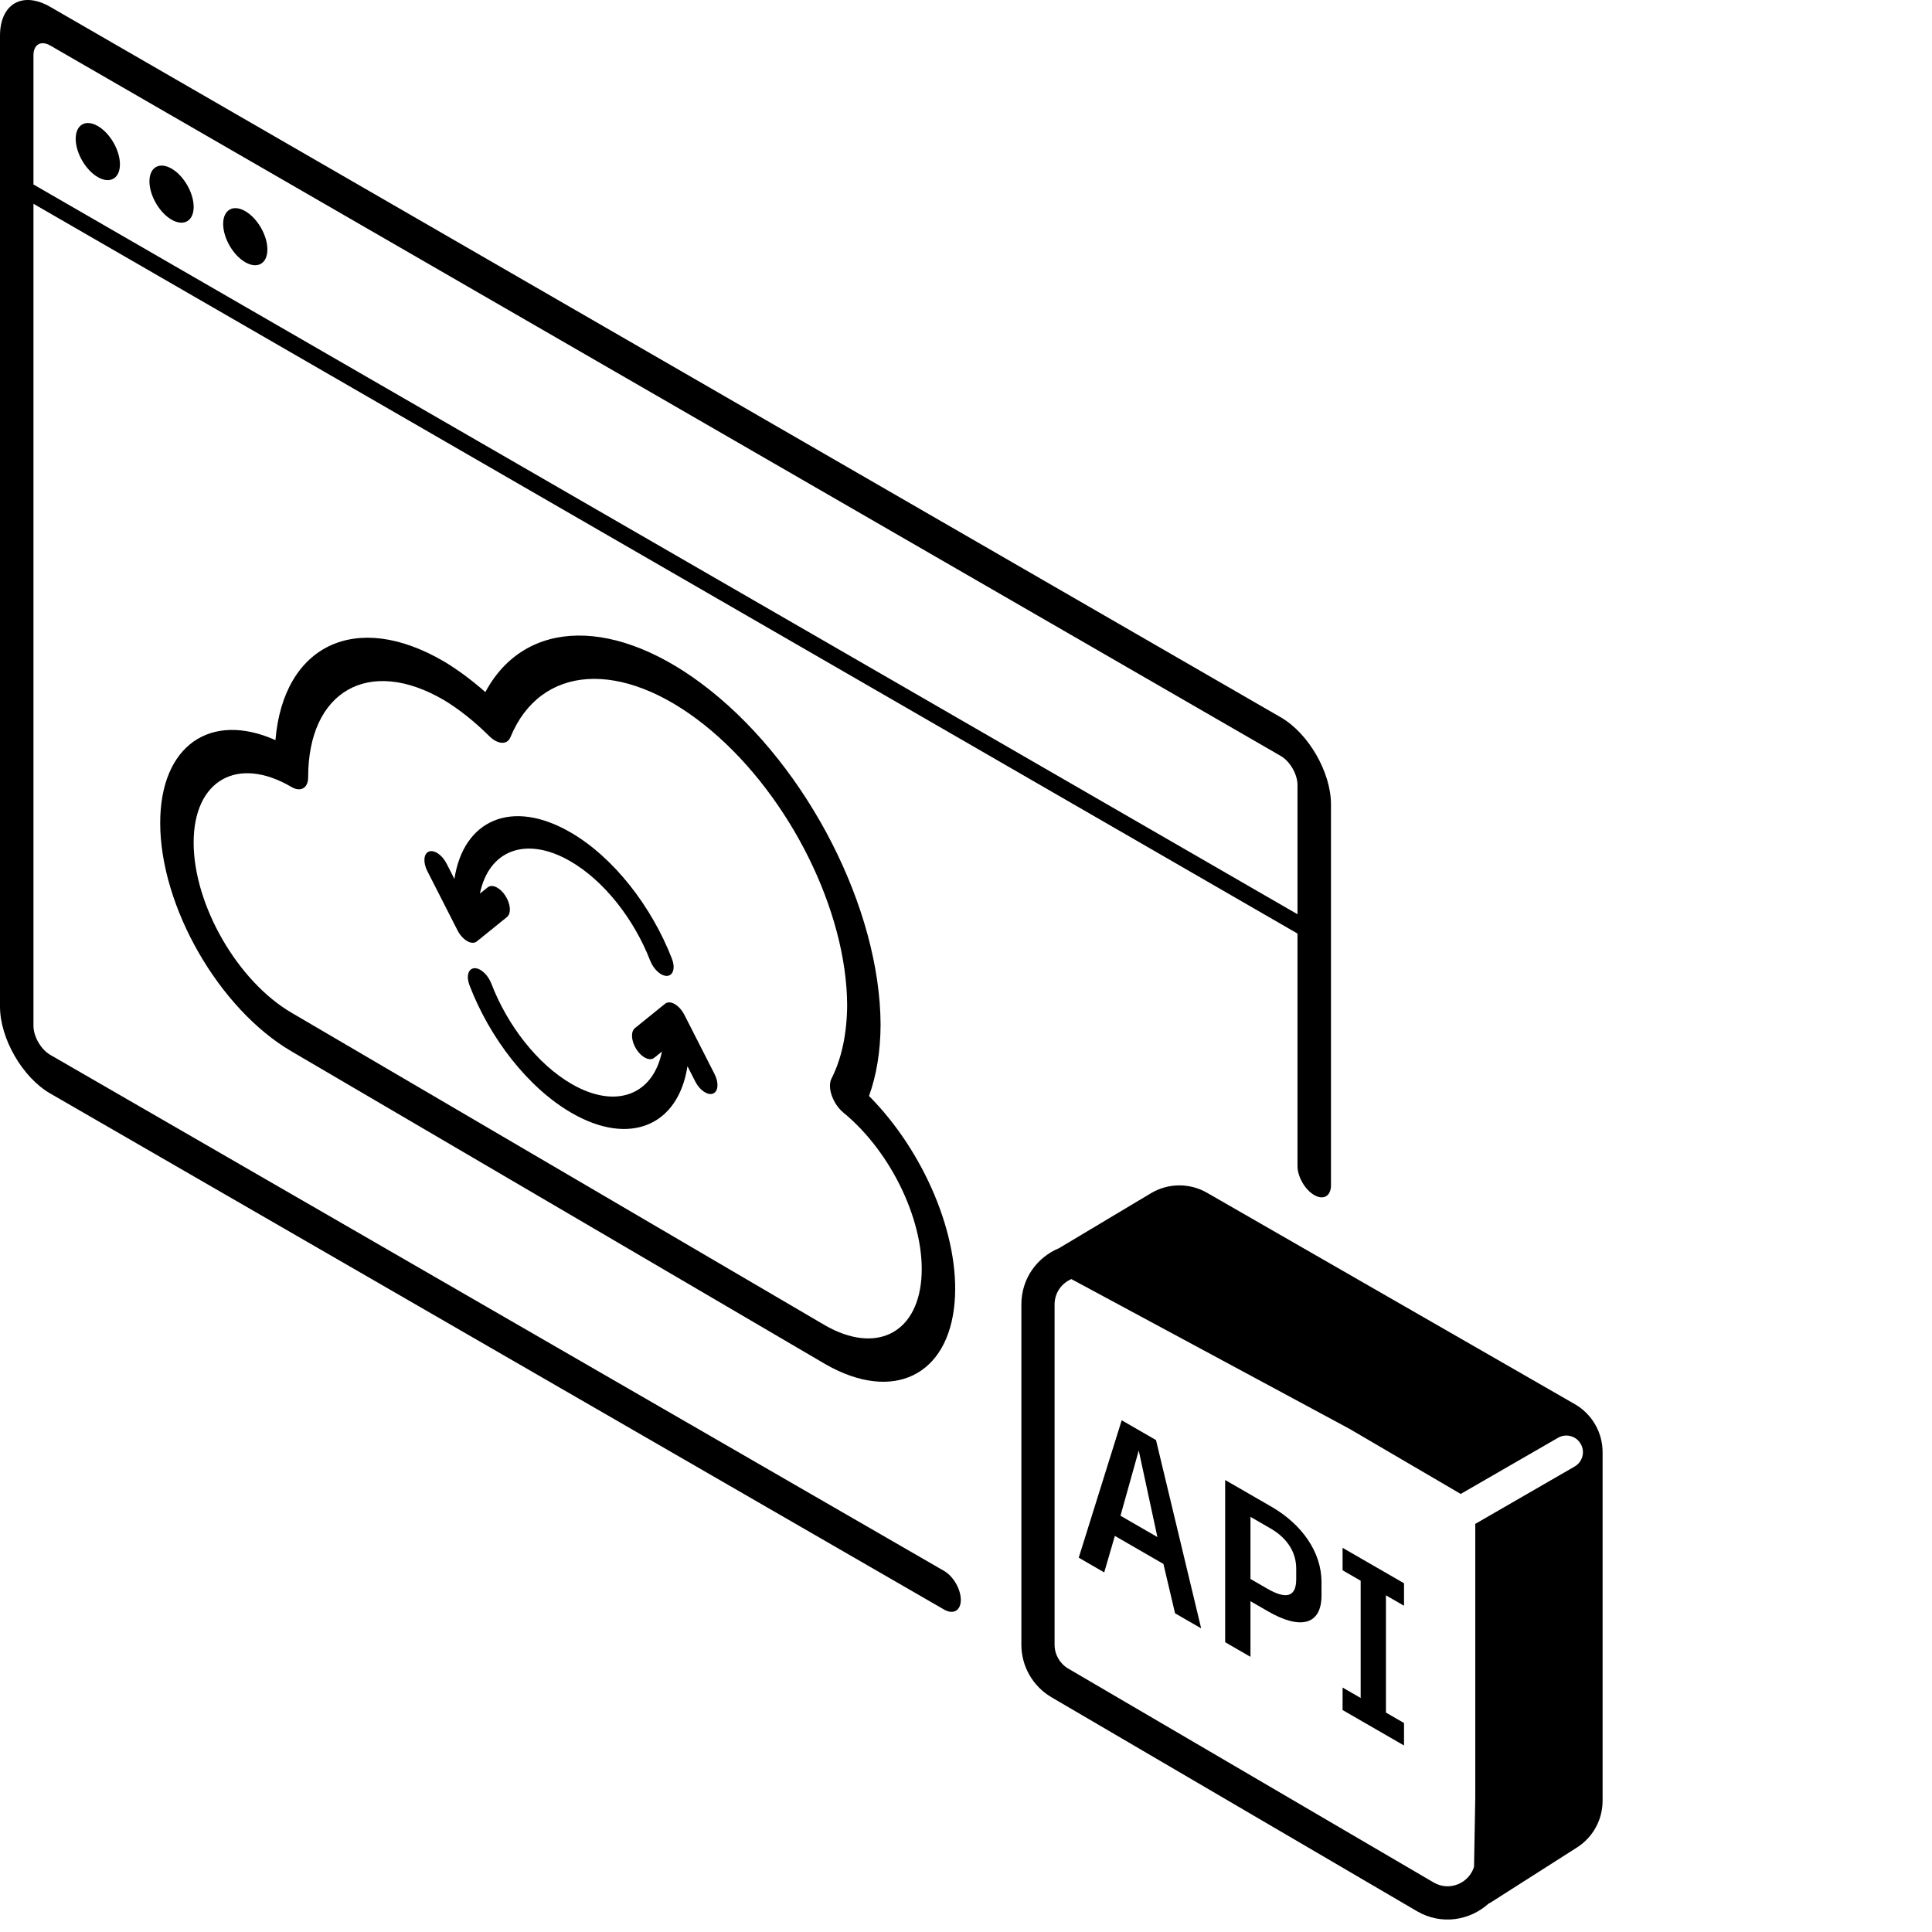
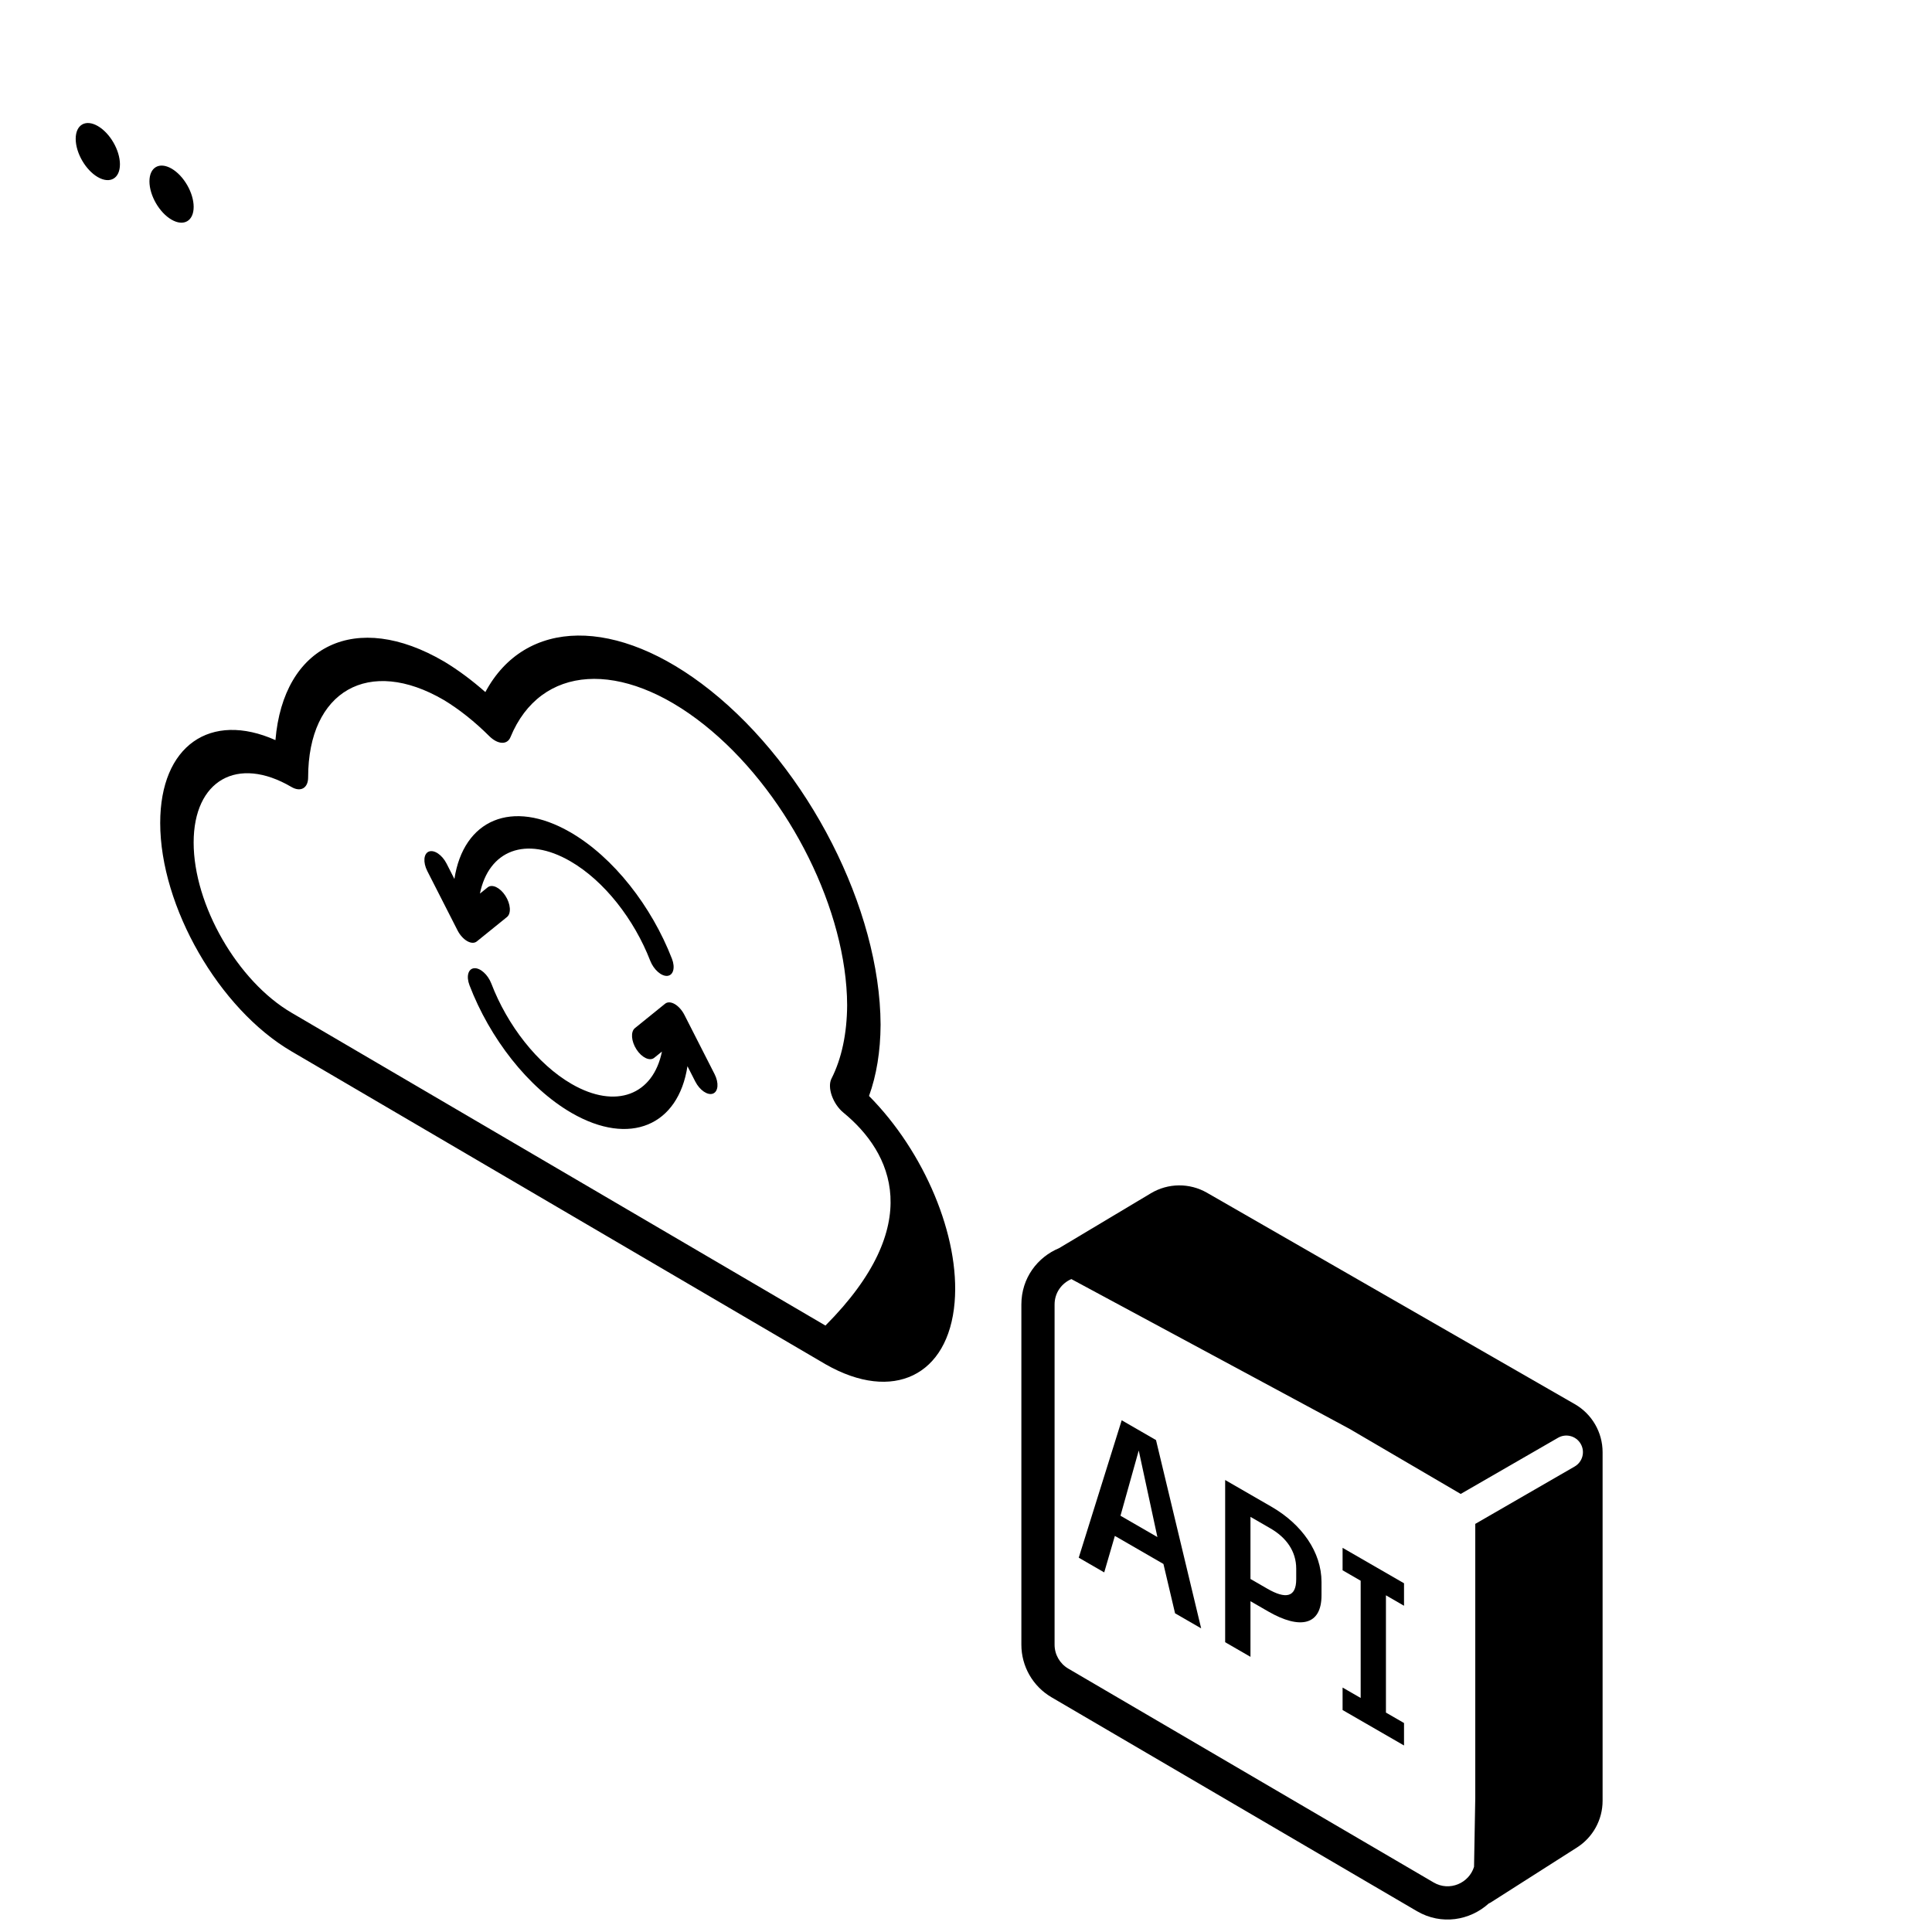
<svg xmlns="http://www.w3.org/2000/svg" width="100" height="100" viewBox="0 0 100 100" fill="none">
  <path d="M72.672 81.95V83.114L71.736 82.573V88.643L72.672 89.183V90.346L69.492 88.511V87.347L70.428 87.887V81.818L69.492 81.278V80.115L72.672 81.95Z" fill="black" />
  <path fill-rule="evenodd" clip-rule="evenodd" d="M65.814 77.99C67.383 78.896 68.401 80.335 68.401 81.882V82.578C68.401 84.114 67.3 84.365 65.638 83.406L64.724 82.878V85.757L63.414 85.001V76.605L65.814 77.99ZM64.724 81.727L65.596 82.23C66.531 82.77 67.092 82.698 67.092 81.739V81.198C67.092 80.287 66.573 79.579 65.752 79.106L64.724 78.512V81.727Z" fill="black" />
  <path fill-rule="evenodd" clip-rule="evenodd" d="M59.835 74.538L62.172 84.284L60.821 83.504L60.219 80.95L57.705 79.498L57.154 81.387L55.835 80.625L58.059 73.513L59.835 74.538ZM57.996 78.454L59.907 79.558L58.941 75.078L57.996 78.454Z" fill="black" />
  <path fill-rule="evenodd" clip-rule="evenodd" d="M59.572 61.762C60.463 61.229 61.572 61.219 62.472 61.736L81.514 72.68C82.402 73.191 82.95 74.139 82.95 75.164V93.209C82.95 94.188 82.45 95.099 81.625 95.625L77.151 98.477C77.12 98.497 77.087 98.512 77.054 98.526C76.091 99.398 74.613 99.668 73.335 98.919L54.425 87.85C53.459 87.284 52.866 86.249 52.866 85.13V67.521C52.866 66.148 53.706 65.067 54.815 64.606L59.572 61.762ZM55.453 66.205C54.958 66.419 54.585 66.905 54.585 67.521V85.13C54.585 85.639 54.855 86.109 55.294 86.367L74.204 97.436C75.029 97.919 76.037 97.47 76.296 96.625L76.36 93.044V78.876L81.503 75.907C81.914 75.67 82.055 75.145 81.817 74.734C81.58 74.323 81.055 74.182 80.644 74.419L75.606 77.326L69.847 73.955L55.453 66.205Z" fill="black" />
-   <path d="M11.551 11.591C11.551 10.861 12.063 10.565 12.695 10.93C13.328 11.295 13.84 12.182 13.84 12.912C13.84 13.642 13.328 13.938 12.695 13.573C12.063 13.209 11.551 12.321 11.551 11.591Z" fill="black" />
  <path d="M7.735 9.388C7.735 8.658 8.248 8.362 8.88 8.727C9.512 9.092 10.024 9.979 10.024 10.709C10.024 11.439 9.512 11.735 8.88 11.37C8.248 11.005 7.736 10.118 7.735 9.388Z" fill="black" />
  <path d="M3.918 7.185C3.918 6.455 4.431 6.159 5.063 6.524C5.695 6.889 6.208 7.776 6.208 8.506C6.208 9.236 5.696 9.532 5.063 9.167C4.431 8.802 3.918 7.915 3.918 7.185Z" fill="black" />
-   <path fill-rule="evenodd" clip-rule="evenodd" d="M0 1.855C0 0.198 1.164 -0.474 2.599 0.355L66.293 37.129C67.728 37.958 68.891 39.972 68.891 41.629V61.356C68.89 61.908 68.502 62.132 68.024 61.856C67.546 61.58 67.159 60.908 67.158 60.356V48.321L1.732 10.548V53.098C1.732 53.65 2.12 54.322 2.599 54.598L48.866 81.311C49.344 81.587 49.732 82.259 49.732 82.811C49.732 83.363 49.344 83.587 48.866 83.311L2.599 56.598C1.164 55.77 -3.55796e-08 53.755 0 52.098V1.855ZM2.599 2.355C2.12 2.079 1.733 2.303 1.732 2.855V9.548L67.158 47.321V40.629C67.158 40.077 66.771 39.406 66.293 39.129L2.599 2.355Z" fill="black" />
  <path d="M24.545 50.115C24.857 50.091 25.253 50.446 25.431 50.908C26.253 53.055 27.807 55.078 29.588 56.107C31.888 57.434 33.807 56.666 34.262 54.429L33.861 54.753C33.632 54.938 33.222 54.744 32.946 54.321C32.671 53.897 32.634 53.402 32.863 53.216L34.426 51.952C34.549 51.853 34.732 51.86 34.925 51.971C35.117 52.082 35.3 52.287 35.424 52.529L36.986 55.596C37.216 56.047 37.179 56.499 36.903 56.605C36.628 56.71 36.218 56.431 35.988 55.981L35.583 55.186C35.114 58.251 32.609 59.351 29.588 57.607C27.321 56.298 25.344 53.722 24.301 50.997C24.124 50.535 24.233 50.14 24.545 50.115Z" fill="black" />
  <path d="M23.52 45.495C23.989 42.43 26.494 41.33 29.516 43.075C31.766 44.374 33.73 46.921 34.779 49.623C34.959 50.085 34.852 50.483 34.542 50.511C34.231 50.539 33.834 50.186 33.654 49.724C32.828 47.595 31.283 45.595 29.516 44.575C27.216 43.247 25.295 44.015 24.841 46.252L25.242 45.929C25.472 45.744 25.882 45.938 26.157 46.362C26.432 46.786 26.47 47.281 26.24 47.466L24.678 48.729C24.554 48.828 24.371 48.821 24.179 48.71C23.986 48.599 23.803 48.395 23.68 48.153L22.117 45.085C21.888 44.635 21.925 44.183 22.2 44.076C22.476 43.971 22.886 44.25 23.115 44.7L23.52 45.495Z" fill="black" />
-   <path fill-rule="evenodd" clip-rule="evenodd" d="M25.122 35.822C27.18 31.982 31.942 31.893 36.76 35.728C41.845 39.776 45.552 47.048 45.579 53.032V53.044C45.572 54.416 45.368 55.658 44.98 56.727C47.835 59.601 49.699 63.989 49.411 67.41C49.091 71.211 46.219 72.598 42.751 70.626L15.084 54.416C11.333 52.219 8.292 46.926 8.292 42.595C8.292 38.587 10.896 36.81 14.257 38.308C14.668 33.399 18.418 31.564 22.984 34.239L22.999 34.247C23.716 34.681 24.429 35.211 25.122 35.822ZM36.45 37.515C32.184 34.119 27.97 34.389 26.421 38.157C26.253 38.565 25.765 38.54 25.322 38.099C24.568 37.349 23.776 36.719 22.977 36.235C19.095 33.966 15.949 35.758 15.949 40.239C15.949 40.792 15.562 41.013 15.084 40.733C12.289 39.095 10.024 40.384 10.023 43.61C10.024 46.836 12.289 50.779 15.084 52.416L42.725 68.611C45.309 70.08 47.448 69.047 47.687 66.216C47.925 63.385 46.186 59.664 43.652 57.587C43.394 57.376 43.174 57.053 43.054 56.712C42.934 56.371 42.927 56.048 43.035 55.834C43.562 54.797 43.839 53.501 43.848 52.03L43.837 51.556C43.63 46.632 40.583 40.805 36.45 37.515Z" fill="black" />
+   <path fill-rule="evenodd" clip-rule="evenodd" d="M25.122 35.822C27.18 31.982 31.942 31.893 36.76 35.728C41.845 39.776 45.552 47.048 45.579 53.032V53.044C45.572 54.416 45.368 55.658 44.98 56.727C47.835 59.601 49.699 63.989 49.411 67.41C49.091 71.211 46.219 72.598 42.751 70.626L15.084 54.416C11.333 52.219 8.292 46.926 8.292 42.595C8.292 38.587 10.896 36.81 14.257 38.308C14.668 33.399 18.418 31.564 22.984 34.239L22.999 34.247C23.716 34.681 24.429 35.211 25.122 35.822ZM36.45 37.515C32.184 34.119 27.97 34.389 26.421 38.157C26.253 38.565 25.765 38.54 25.322 38.099C24.568 37.349 23.776 36.719 22.977 36.235C19.095 33.966 15.949 35.758 15.949 40.239C15.949 40.792 15.562 41.013 15.084 40.733C12.289 39.095 10.024 40.384 10.023 43.61C10.024 46.836 12.289 50.779 15.084 52.416L42.725 68.611C47.925 63.385 46.186 59.664 43.652 57.587C43.394 57.376 43.174 57.053 43.054 56.712C42.934 56.371 42.927 56.048 43.035 55.834C43.562 54.797 43.839 53.501 43.848 52.03L43.837 51.556C43.63 46.632 40.583 40.805 36.45 37.515Z" fill="black" />
</svg>